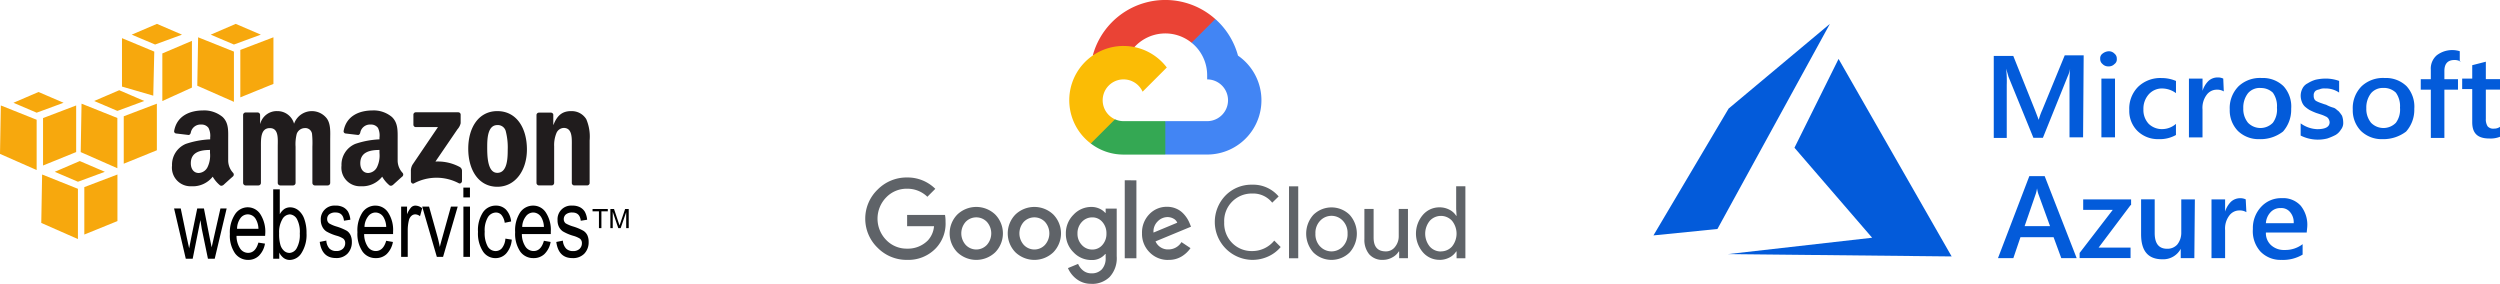
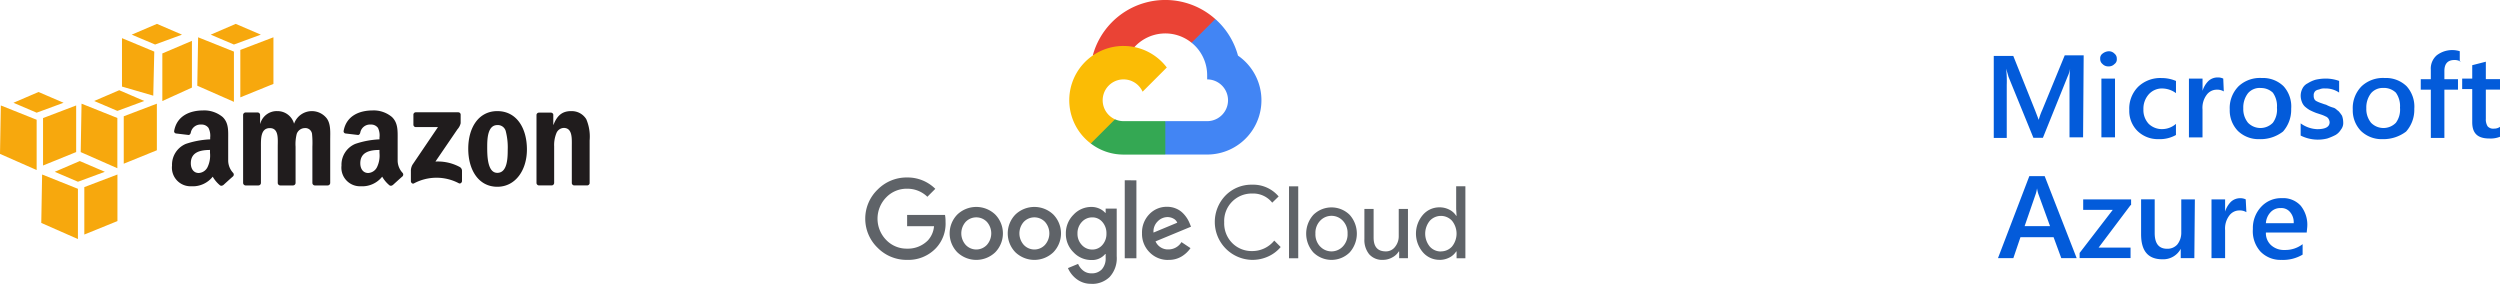
<svg xmlns="http://www.w3.org/2000/svg" width="379.501" height="43.093" viewBox="0 0 379.501 43.093">
  <g id="Group_12552" data-name="Group 12552" transform="translate(-925.5 -1178)">
    <g id="Group_12112" data-name="Group 12112" transform="translate(925.5 1178)">
      <g id="amazon-web-services" transform="translate(0 3.622)">
        <path id="Path_9168" data-name="Path 9168" d="M38.269,18.156c-1.868,0-3.953.72-4.39,3.088a.333.333,0,0,0,.281.408l1.914.229c.177-.009.3-.2.332-.383a1.5,1.5,0,0,1,1.583-1.2,1.278,1.278,0,0,1,1.1.51,2.637,2.637,0,0,1,.255,1.455v.281a13.328,13.328,0,0,0-3.7.689,3.427,3.427,0,0,0-2.092,3.292,2.822,2.822,0,0,0,2.935,3.139,3.844,3.844,0,0,0,3.242-1.455,4.816,4.816,0,0,0,1.123,1.327.393.393,0,0,0,.459-.051v.025c.392-.358,1.105-1.008,1.506-1.352a.388.388,0,0,0,0-.536,2.775,2.775,0,0,1-.74-1.863V22.623c0-1.33.113-2.555-.842-3.471a4.393,4.393,0,0,0-2.962-1Zm25.726,0c-1.869,0-3.952.72-4.39,3.088a.333.333,0,0,0,.281.408l1.914.229c.177-.009.3-.2.332-.383a1.5,1.5,0,0,1,1.583-1.2,1.277,1.277,0,0,1,1.1.51,2.632,2.632,0,0,1,.229,1.455v.281a13.158,13.158,0,0,0-3.675.689,3.426,3.426,0,0,0-2.092,3.292,2.822,2.822,0,0,0,2.935,3.139,3.847,3.847,0,0,0,3.242-1.455,4.8,4.8,0,0,0,1.123,1.327.393.393,0,0,0,.459-.051v.025c.392-.358,1.105-1.008,1.506-1.352a.391.391,0,0,0,0-.536,2.775,2.775,0,0,1-.74-1.863V22.623c0-1.33.086-2.555-.867-3.471a4.33,4.33,0,0,0-2.937-1Zm-14.471.1a2.59,2.59,0,0,0-2.578,1.914h-.025V18.82a.385.385,0,0,0-.358-.358H44.725a.389.389,0,0,0-.383.383V29.182a.4.4,0,0,0,.358.358h1.965a.387.387,0,0,0,.383-.383V23.669c0-1.2-.058-2.833,1.352-2.833,1.392,0,1.2,1.682,1.2,2.833v5.487a.39.39,0,0,0,.358.383h1.965a.387.387,0,0,0,.383-.383V23.669a6.289,6.289,0,0,1,.179-1.965,1.324,1.324,0,0,1,1.174-.867,1.024,1.024,0,0,1,1.148.893,13.658,13.658,0,0,1,.051,1.94v5.487a.39.39,0,0,0,.358.383h1.965a.387.387,0,0,0,.383-.383V22.623c0-1.11.112-2.37-.51-3.242a2.864,2.864,0,0,0-4.976.791,2.608,2.608,0,0,0-2.554-1.915Zm33.409,0c-2.84,0-4.415,2.5-4.415,5.717,0,3.2,1.558,5.768,4.415,5.768,2.748,0,4.492-2.511,4.492-5.666,0-3.261-1.58-5.818-4.492-5.818Zm11.2,0c-1.357,0-2.132.679-2.68,2.092h-.025V18.768a.378.378,0,0,0-.358-.281H89.261a.377.377,0,0,0-.383.332V29.155a.392.392,0,0,0,.358.383h1.94a.389.389,0,0,0,.383-.383V23.591a4.78,4.78,0,0,1,.332-1.965,1.259,1.259,0,0,1,1.123-.817c1.354,0,1.225,1.651,1.225,2.782v5.615a.387.387,0,0,0,.358.332h1.965a.388.388,0,0,0,.383-.332V22.7a6.717,6.717,0,0,0-.51-3.216,2.574,2.574,0,0,0-2.3-1.223Zm-23.582.179a.362.362,0,0,0-.358.383V20.3a.362.362,0,0,0,.358.383h3.369l-3.854,5.692a1.879,1.879,0,0,0-.255,1.021V28.9c0,.217.236.453.459.332a7.254,7.254,0,0,1,6.815-.025c.241.131.485-.115.485-.332V27.293a.671.671,0,0,0-.358-.562,7.006,7.006,0,0,0-3.675-.817l3.344-4.9a2.075,2.075,0,0,0,.485-.919V18.82a.36.36,0,0,0-.358-.383Zm12.379,1.94a1.25,1.25,0,0,1,1.3,1,9.79,9.79,0,0,1,.281,2.731c0,1.326-.062,3.522-1.583,3.522-1.538,0-1.531-2.718-1.531-3.981S81.486,20.377,82.933,20.377ZM39.315,24.154v.434a4.058,4.058,0,0,1-.358,2.144,1.586,1.586,0,0,1-1.352.919c-.751,0-1.2-.609-1.2-1.48C36.406,24.454,37.9,24.154,39.315,24.154Zm25.726,0v.434a4.058,4.058,0,0,1-.358,2.144,1.583,1.583,0,0,1-1.352.919c-.752,0-1.2-.609-1.2-1.48C62.132,24.454,63.622,24.154,65.041,24.154Z" transform="translate(-7.438 -5.012)" fill="#201c1d" />
-         <path id="Path_9169" data-name="Path 9169" d="M77.845,32.5v1.48h1V32.5Zm-28.866.255V43.3H49.9v-.944a2.273,2.273,0,0,0,.689.842,1.575,1.575,0,0,0,.919.281,2.144,2.144,0,0,0,1.761-1.046,5.138,5.138,0,0,0,.766-3.012,6.077,6.077,0,0,0-.332-2.144,2.952,2.952,0,0,0-.893-1.327,2.014,2.014,0,0,0-1.25-.459,1.633,1.633,0,0,0-.893.255,2.353,2.353,0,0,0-.689.791V32.755h-1Zm9.444,2.476a2.066,2.066,0,0,0-2.221,2.2,2.218,2.218,0,0,0,.229,1,1.809,1.809,0,0,0,.613.715A6.945,6.945,0,0,0,58.6,39.8a3.5,3.5,0,0,1,1,.434.835.835,0,0,1,.306.689,1.153,1.153,0,0,1-.358.867,1.365,1.365,0,0,1-1,.332,1.41,1.41,0,0,1-1.046-.383,1.952,1.952,0,0,1-.459-1.2l-1,.2c.225,1.638,1.041,2.451,2.45,2.45a2.309,2.309,0,0,0,1.761-.663,2.491,2.491,0,0,0,.663-1.787,2.378,2.378,0,0,0-.2-1.021,1.611,1.611,0,0,0-.562-.663,8.048,8.048,0,0,0-1.608-.663,4.925,4.925,0,0,1-1.072-.459.8.8,0,0,1-.306-.663.9.9,0,0,1,.306-.715,1.454,1.454,0,0,1,.97-.281q1.142,0,1.276,1.25l.97-.154a3.131,3.131,0,0,0-.358-1.225,1.909,1.909,0,0,0-.766-.689,2.491,2.491,0,0,0-1.147-.229Zm6.1,0a2.385,2.385,0,0,0-1.991,1.021,4.955,4.955,0,0,0-.766,3.012,4.794,4.794,0,0,0,.766,2.935,2.407,2.407,0,0,0,2.016,1,2.337,2.337,0,0,0,1.659-.613,3.368,3.368,0,0,0,.944-1.838l-1.021-.179c-.293,1.043-.834,1.555-1.583,1.557a1.445,1.445,0,0,1-1.2-.638,3.438,3.438,0,0,1-.562-1.94h4.39v-.358a4.808,4.808,0,0,0-.766-2.935,2.267,2.267,0,0,0-1.887-1.021Zm6.049,0a.911.911,0,0,0-.638.255,3.3,3.3,0,0,0-.638,1.072V35.383H68.4v7.631h1V39.034a6.392,6.392,0,0,1,.179-1.583,1.308,1.308,0,0,1,.383-.663.858.858,0,0,1,.587-.229,1.186,1.186,0,0,1,.715.281l.332-1.2a1.637,1.637,0,0,0-1.022-.408Zm12.2,0a2.332,2.332,0,0,0-1.94,1,4.923,4.923,0,0,0-.766,2.986,4.983,4.983,0,0,0,.766,2.986,2.24,2.24,0,0,0,1.888,1,2.169,2.169,0,0,0,1.633-.715,3.617,3.617,0,0,0,.842-2.092l-.97-.154a2.578,2.578,0,0,1-.51,1.429,1.239,1.239,0,0,1-.97.459,1.393,1.393,0,0,1-1.2-.689,4.176,4.176,0,0,1-.459-2.246,3.891,3.891,0,0,1,.485-2.2,1.47,1.47,0,0,1,1.225-.715,1.1,1.1,0,0,1,.842.383,2.358,2.358,0,0,1,.485,1.174l.97-.2a3.05,3.05,0,0,0-.791-1.812A2.1,2.1,0,0,0,82.771,35.231Zm5.692,0a2.385,2.385,0,0,0-1.991,1.021,4.955,4.955,0,0,0-.766,3.012,4.794,4.794,0,0,0,.766,2.935,2.408,2.408,0,0,0,2.016,1,2.341,2.341,0,0,0,1.659-.613,3.379,3.379,0,0,0,.944-1.838l-1.021-.179c-.293,1.043-.81,1.555-1.557,1.557a1.488,1.488,0,0,1-1.225-.638,3.444,3.444,0,0,1-.562-1.94h4.39v-.358a4.808,4.808,0,0,0-.766-2.935A2.266,2.266,0,0,0,88.463,35.231Zm5.9,0a2.066,2.066,0,0,0-2.221,2.2,2.21,2.21,0,0,0,.2,1,1.8,1.8,0,0,0,.613.715,6.926,6.926,0,0,0,1.557.663,3.811,3.811,0,0,1,1.021.434.835.835,0,0,1,.306.689,1.153,1.153,0,0,1-.358.867,1.364,1.364,0,0,1-1,.332,1.409,1.409,0,0,1-1.046-.383,1.954,1.954,0,0,1-.485-1.2l-1,.2c.225,1.638,1.04,2.451,2.45,2.45A2.369,2.369,0,0,0,96.2,42.53a2.487,2.487,0,0,0,.663-1.787,2.378,2.378,0,0,0-.2-1.021,1.661,1.661,0,0,0-.587-.663,7.59,7.59,0,0,0-1.583-.663,5.444,5.444,0,0,1-1.1-.459.8.8,0,0,1-.306-.663.922.922,0,0,1,.332-.715,1.457,1.457,0,0,1,.97-.281q1.142,0,1.276,1.25l.97-.154a3.131,3.131,0,0,0-.358-1.225,1.909,1.909,0,0,0-.766-.689,2.483,2.483,0,0,0-1.146-.229Zm-22.766.153,2.221,7.631h.944l2.221-7.631H75.957l-1.3,4.671c-.158.564-.3,1.052-.383,1.455-.109-.507-.212-1.04-.358-1.557l-1.276-4.569H71.593Zm6.253,0v7.631h1V35.384h-1Zm-32.719.1a2.326,2.326,0,0,0-1.94,1.046,4.983,4.983,0,0,0-.791,3.012,4.734,4.734,0,0,0,.766,2.909,2.436,2.436,0,0,0,2.016,1.021,2.3,2.3,0,0,0,1.633-.638A3.382,3.382,0,0,0,47.73,41l-1-.154c-.29,1.043-.817,1.555-1.557,1.557a1.446,1.446,0,0,1-1.2-.638,3.464,3.464,0,0,1-.562-1.94h4.338l.025-.358a4.925,4.925,0,0,0-.766-2.961,2.274,2.274,0,0,0-1.887-1.02Zm-11.2.179L35.709,43.3h1.046l1.174-5.871.2,1.3.944,4.569H40.1l1.812-7.631h-.944l-1,4.415-.332,1.48-.306-1.48-.867-4.415H37.445l-.919,4.467-.306,1.583-.358-1.633-.919-4.415H33.922Zm63.524.077V36.1h.97v2.552H98.8V36.1h.97v-.358Zm2.706,0v2.909h.358V36.175l.842,2.475h.358l.842-2.425v2.425h.383V35.742H102.4l-.689,2.042c-.069.2-.119.352-.154.459l-.154-.434-.689-2.067h-.561ZM64.5,36.277a1.437,1.437,0,0,1,1.225.715,3.036,3.036,0,0,1,.408,1.48H62.838a2.66,2.66,0,0,1,.536-1.583A1.4,1.4,0,0,1,64.5,36.277Zm23.94,0a1.439,1.439,0,0,1,1.225.715,3.036,3.036,0,0,1,.408,1.48H86.779a2.661,2.661,0,0,1,.536-1.583A1.406,1.406,0,0,1,88.437,36.277Zm-43.311.281a1.4,1.4,0,0,1,1.2.715,3.063,3.063,0,0,1,.408,1.48H43.493A2.745,2.745,0,0,1,44,37.145,1.377,1.377,0,0,1,45.126,36.558Zm6.329,0a1.338,1.338,0,0,1,1.123.715,4.138,4.138,0,0,1,.434,2.2,4.115,4.115,0,0,1-.459,2.2,1.345,1.345,0,0,1-1.1.74,1.239,1.239,0,0,1-.817-.306,1.939,1.939,0,0,1-.562-.893,5.91,5.91,0,0,1-.2-1.787,3.869,3.869,0,0,1,.485-2.119,1.35,1.35,0,0,1,1.1-.74Z" transform="translate(-7.506 -7.641)" />
        <path id="Path_9170" data-name="Path 9170" d="M13.688,22.888l-3.8,1.633,3.522,1.506,4.084-1.506ZM7.971,24.93l-.127,7.35,5.563,2.45V27.1Zm11.434,0-5.028,1.914v7.2L19.405,32Zm6-22.868L21.574,3.7,25.122,5.2,29.206,3.7,25.4,2.062Zm-5.309,2.17v7.35l4.747,1.379.154-6.687Zm10.617.408L26.22,6.555v7.223l4.492-2.042ZM7.422,12.407l-3.8,1.633,3.522,1.506,4.084-1.506-3.8-1.633ZM1.705,14.449,1.578,21.8l5.563,2.45V16.618Zm11.434,0L8.112,16.364v7.2l5.028-2.042Zm6.534-2.313-3.8,1.633,3.522,1.506,4.084-1.506-3.8-1.633Zm-5.717,2.042-.127,7.35,5.563,2.45V16.348Zm11.434,0-5.028,1.914v7.2l5.028-2.042ZM37.369,2.062,33.566,3.7,37.088,5.2,41.171,3.7l-3.8-1.633ZM31.652,4.1l-.127,7.35,5.563,2.45V6.274L31.652,4.1Zm11.434,0L38.058,6.018v7.2l5.028-2.042V4.1Z" transform="translate(-1.578 -2.062)" fill="#f7a80d" />
      </g>
      <g id="google_cloud-ar21" transform="translate(131.349)">
        <path id="Path_9171" data-name="Path 9171" d="M61.5,10.117l.934.016,2.538-2.538L65.1,6.519A11.4,11.4,0,0,0,46.509,12.06a1.374,1.374,0,0,1,.87-.049l5.073-.835s.261-.433.392-.406a6.338,6.338,0,0,1,8.661-.653Z" transform="translate(-11.976 -3.633)" fill="#ea4335" />
        <path id="Path_9172" data-name="Path 9172" d="M70.886,12.716a11.426,11.426,0,0,0-3.443-5.55l-3.6,3.6a6.329,6.329,0,0,1,2.364,4.932v.635a3.169,3.169,0,0,1,0,6.338H59.873l-.635.637v3.8l.635.631h6.339a8.236,8.236,0,0,0,4.666-15.022Z" transform="translate(-14.309 -4.281)" fill="#4285f4" />
        <path id="Path_9173" data-name="Path 9173" d="M51.116,31.16h6.338V26.086H51.116a3.136,3.136,0,0,1-1.3-.283l-.915.28-2.538,2.538-.222.858a8.134,8.134,0,0,0,4.98,1.682Z" transform="translate(-11.908 -7.696)" fill="#34a853" />
        <path id="Path_9174" data-name="Path 9174" d="M50.384,12.175a8.24,8.24,0,0,0-4.977,14.81l3.675-3.675a3.169,3.169,0,1,1,4.19-4.19l3.675-3.675a8.23,8.23,0,0,0-6.566-3.267Z" transform="translate(-11.175 -5.199)" fill="#fbbc05" />
        <path id="Path_9175" data-name="Path 9175" d="M10.575,49.129A6.169,6.169,0,0,1,6.1,47.292a6.132,6.132,0,0,1,0-8.834,6.175,6.175,0,0,1,4.471-1.838,5.978,5.978,0,0,1,4.287,1.723l-1.206,1.206a4.345,4.345,0,0,0-3.081-1.221,4.287,4.287,0,0,0-3.182,1.329,4.623,4.623,0,0,0,0,6.436,4.288,4.288,0,0,0,3.182,1.329,4.251,4.251,0,0,0,3.161-1.253,3.611,3.611,0,0,0,.931-2.152H10.578V42.309H16.33a5.457,5.457,0,0,1,.082,1.062,5.4,5.4,0,0,1-1.481,4,5.761,5.761,0,0,1-4.365,1.756Zm13.37-1.143a4.169,4.169,0,0,1-5.737,0,4.106,4.106,0,0,1,0-5.75,4.169,4.169,0,0,1,5.737,0,4.106,4.106,0,0,1,0,5.75Zm-4.471-1.127a2.2,2.2,0,0,0,3.206,0,2.632,2.632,0,0,0,.007-3.5,2.233,2.233,0,0,0-3.221,0,2.632,2.632,0,0,0,.007,3.5Zm13.29,1.127a4.169,4.169,0,0,1-5.737,0,4.106,4.106,0,0,1,0-5.75,4.169,4.169,0,0,1,5.737,0,4.106,4.106,0,0,1,0,5.75Zm-4.471-1.127a2.2,2.2,0,0,0,3.206,0,2.632,2.632,0,0,0,.007-3.5,2.233,2.233,0,0,0-3.221,0,2.632,2.632,0,0,0,.007,3.5Zm10.268,5.9a3.546,3.546,0,0,1-2.257-.719,4.15,4.15,0,0,1-1.312-1.664l1.542-.639a2.518,2.518,0,0,0,.762,1.008,1.94,1.94,0,0,0,1.268.426,2.059,2.059,0,0,0,1.579-.61,2.481,2.481,0,0,0,.572-1.756v-.572h-.061a2.574,2.574,0,0,1-2.12.916,3.683,3.683,0,0,1-2.7-1.174,3.888,3.888,0,0,1-1.16-2.839,3.937,3.937,0,0,1,1.16-2.861,3.674,3.674,0,0,1,2.7-1.182,2.892,2.892,0,0,1,1.243.26,2.536,2.536,0,0,1,.877.639h.061V41.34h1.679v7.234a4.207,4.207,0,0,1-1.076,3.153,3.8,3.8,0,0,1-2.755,1.045Zm.123-5.2a1.968,1.968,0,0,0,1.535-.693,2.511,2.511,0,0,0,.617-1.733,2.567,2.567,0,0,0-.617-1.756,1.96,1.96,0,0,0-1.535-.7,2.1,2.1,0,0,0-1.586.7,2.471,2.471,0,0,0-.657,1.756,2.423,2.423,0,0,0,.657,1.733,2.1,2.1,0,0,0,1.586.694Zm6.7-10.507V48.887h-1.77V37.045Zm4.851,12.084a3.847,3.847,0,0,1-2.854-1.16A3.922,3.922,0,0,1,46.236,45.1a3.964,3.964,0,0,1,1.106-2.9,3.634,3.634,0,0,1,2.694-1.13,3.41,3.41,0,0,1,1.358.267,3.2,3.2,0,0,1,1.037.686,4.769,4.769,0,0,1,.657.816,5,5,0,0,1,.4.794l.184.457-5.385,2.231a2.047,2.047,0,0,0,1.954,1.221,2.308,2.308,0,0,0,1.983-1.113l1.372.916a4.475,4.475,0,0,1-1.3,1.236,3.689,3.689,0,0,1-2.061.547ZM47.992,44.98l3.594-1.495a1.224,1.224,0,0,0-.572-.617,1.846,1.846,0,0,0-.931-.235,2.089,2.089,0,0,0-1.456.639,2.153,2.153,0,0,0-.649,1.709Zm14.97,4.149a5.762,5.762,0,0,1-4.044-9.781,5.5,5.5,0,0,1,4.044-1.633A5.054,5.054,0,0,1,66.975,39.5L66,40.446a3.675,3.675,0,0,0-3.038-1.388,4.166,4.166,0,0,0-4.25,4.364,4.232,4.232,0,0,0,1.228,3.161,4.14,4.14,0,0,0,3.022,1.206A4.281,4.281,0,0,0,66.309,46.2l.976.976a5.317,5.317,0,0,1-1.878,1.427,5.733,5.733,0,0,1-2.453.524Zm6.988-.242h-1.4V37.962h1.4ZM72.239,42.3a3.922,3.922,0,0,1,5.524,0,4.279,4.279,0,0,1,0,5.692,3.922,3.922,0,0,1-5.524,0,4.279,4.279,0,0,1,0-5.692Zm1.045,4.8a2.358,2.358,0,0,0,3.43,0,2.653,2.653,0,0,0,.725-1.96,2.682,2.682,0,0,0-.725-1.96,2.358,2.358,0,0,0-3.43,0,2.653,2.653,0,0,0-.725,1.96A2.682,2.682,0,0,0,73.284,47.109Zm13.329,1.778H85.27V47.85h-.061a2.509,2.509,0,0,1-.976.9,2.862,2.862,0,0,1-1.388.376,2.628,2.628,0,0,1-2.128-.855,3.428,3.428,0,0,1-.725-2.289V41.4h1.4v4.348q0,2.092,1.846,2.091a1.715,1.715,0,0,0,1.419-.7,2.556,2.556,0,0,0,.549-1.618V41.4h1.4v7.479Zm4.76.243a3.289,3.289,0,0,1-2.5-1.145,4.357,4.357,0,0,1,0-5.678,3.29,3.29,0,0,1,2.5-1.145,3.211,3.211,0,0,1,1.535.365,2.558,2.558,0,0,1,1.015.916h.061l-.061-1.037V37.959h1.4V48.887H93.985V47.85h-.061a2.6,2.6,0,0,1-1.015.916,3.233,3.233,0,0,1-1.535.363Zm.229-1.282a2.238,2.238,0,0,0,1.687-.733,3.114,3.114,0,0,0,0-3.92,2.291,2.291,0,0,0-3.366.007,3.092,3.092,0,0,0,0,3.92,2.23,2.23,0,0,0,1.679.74Z" transform="translate(-4.226 -9.679)" fill="#5f6368" />
      </g>
      <g id="microsoft_azure-ar21" transform="translate(250.995 3.622)">
        <path id="Path_9176" data-name="Path 9176" d="M62.74,20.651H60.681V12.612a23.539,23.539,0,0,1,.089-2.383,4.389,4.389,0,0,1-.359,1.147L56.64,20.725H55.2l-3.777-9.256-.359-1.247a17.637,17.637,0,0,1,.089,2.472v8.049H49.182V8.293h2.963l3.324,8.3L56.007,18a9.35,9.35,0,0,1,.538-1.5l3.412-8.3H62.83ZM66.6,9.88a1.163,1.163,0,0,1-.9-.353.952.952,0,0,1-.359-.794A.854.854,0,0,1,65.7,7.94a1.611,1.611,0,0,1,.9-.353,1.163,1.163,0,0,1,.9.353.952.952,0,0,1,.359.794.854.854,0,0,1-.359.794A1.163,1.163,0,0,1,66.6,9.88Zm.987,10.77H65.522V11.735h2.065Zm9.245-.351a4.949,4.949,0,0,1-2.6.624A4.435,4.435,0,0,1,71,19.687a4.279,4.279,0,0,1-1.247-3.179A4.687,4.687,0,0,1,71.1,12.976a4.85,4.85,0,0,1,3.59-1.324,5.493,5.493,0,0,1,2.153.44v1.85a3.6,3.6,0,0,0-1.976-.706,2.683,2.683,0,0,0-2.154.883A3.266,3.266,0,0,0,71.9,16.4a3.05,3.05,0,0,0,.808,2.207,2.87,2.87,0,0,0,2.065.794,3.194,3.194,0,0,0,2.065-.794V20.3ZM84.1,13.68a1.944,1.944,0,0,0-1.079-.264,1.893,1.893,0,0,0-1.527.794,3.272,3.272,0,0,0-.624,2.207v4.239H78.81v-8.92h2.065v1.853a3.558,3.558,0,0,1,.9-1.5,2.059,2.059,0,0,1,1.436-.53,1.818,1.818,0,0,1,.808.177Zm5.474,7.243a4.513,4.513,0,0,1-3.324-1.236,4.477,4.477,0,0,1-1.247-3.263,4.687,4.687,0,0,1,1.346-3.532,4.729,4.729,0,0,1,3.5-1.247,4.479,4.479,0,0,1,3.324,1.247,4.587,4.587,0,0,1,1.157,3.436A4.968,4.968,0,0,1,93.09,19.77a5.549,5.549,0,0,1-3.511,1.158Zm.089-7.768a2.336,2.336,0,0,0-1.884.794,3.511,3.511,0,0,0-.719,2.285,3.285,3.285,0,0,0,.719,2.207,2.633,2.633,0,0,0,3.768,0,3.347,3.347,0,0,0,.624-2.285,3.491,3.491,0,0,0-.624-2.285,2.6,2.6,0,0,0-1.884-.706Zm6.106,7.232V18.529a4.565,4.565,0,0,0,2.514.883q1.884,0,1.884-1.059a1.24,1.24,0,0,0-.179-.53.893.893,0,0,0-.449-.353,4.417,4.417,0,0,0-.624-.264l-.808-.264a10.607,10.607,0,0,1-.987-.441,4.973,4.973,0,0,1-.719-.53,1.919,1.919,0,0,1-.449-.706,2.574,2.574,0,0,1-.179-.883,2.411,2.411,0,0,1,.27-1.147,1.747,1.747,0,0,1,.808-.794,4.726,4.726,0,0,1,1.168-.53,7.039,7.039,0,0,1,1.346-.177,6,6,0,0,1,2.244.353v1.768a3.624,3.624,0,0,0-2.154-.623,1.779,1.779,0,0,0-.719.087c-.179.087-.359.087-.538.176a.7.7,0,0,0-.359.353.786.786,0,0,0-.089.441,1.1,1.1,0,0,0,.089.53.692.692,0,0,0,.359.353,4.417,4.417,0,0,0,.624.264c.27.087.449.176.808.264a5.547,5.547,0,0,0,1.074.441c.359.087.538.353.808.53a4.906,4.906,0,0,1,.538.706,3.129,3.129,0,0,1,.179.97,1.6,1.6,0,0,1-.359,1.147,2.3,2.3,0,0,1-.806.8,8.835,8.835,0,0,1-1.247.53,5.841,5.841,0,0,1-4.049-.443Zm12.482.536a4.513,4.513,0,0,1-3.324-1.236,4.477,4.477,0,0,1-1.247-3.263,4.687,4.687,0,0,1,1.346-3.532,4.729,4.729,0,0,1,3.5-1.247,4.479,4.479,0,0,1,3.324,1.247,4.607,4.607,0,0,1,1.168,3.443,4.968,4.968,0,0,1-1.247,3.443,5.724,5.724,0,0,1-3.532,1.149Zm.089-7.768a2.336,2.336,0,0,0-1.884.794,3.511,3.511,0,0,0-.719,2.285,3.285,3.285,0,0,0,.719,2.207,2.633,2.633,0,0,0,3.768,0,3.347,3.347,0,0,0,.624-2.285,3.491,3.491,0,0,0-.624-2.285,2.6,2.6,0,0,0-1.889-.721ZM120.1,9.176a1.834,1.834,0,0,0-.987-.264c-.987,0-1.527.53-1.527,1.676v1.237h2.065v1.589h-2.065v7.332h-2.057V13.412H114V11.823h1.527V10.409a2.672,2.672,0,0,1,.895-2.207,3.863,3.863,0,0,1,3.5-.624V9.169h.172Zm5.93,11.387a3.818,3.818,0,0,1-1.616.264c-1.795,0-2.6-.794-2.6-2.472v-5.03h-1.527V11.735h1.527V9.7l2.065-.53v2.649h2.154v1.589h-2.154v4.421a1.976,1.976,0,0,0,.27,1.147,1.129,1.129,0,0,0,.987.353,1.526,1.526,0,0,0,.895-.274v1.5ZM61.766,38.984H59.43l-1.168-3.177H53.235l-1.079,3.179H49.823l4.758-12.447H56.91Zm-4.041-4.855L55.93,29.186a5.547,5.547,0,0,1-.179-.794,5.551,5.551,0,0,1-.179.794l-1.706,4.943Zm12.221-3.183L65.1,37.386h4.847v1.589H62.215V38.2l5.03-6.538H62.757V30.069h7.272v.877Zm9.684,8.039H77.564V37.573a3.011,3.011,0,0,1-2.784,1.589c-2.154,0-3.233-1.236-3.233-3.8v-5.3h2.065v5.119q0,2.383,1.884,2.383a1.987,1.987,0,0,0,1.527-.623,2.813,2.813,0,0,0,.623-1.766V30.068h2.063Zm7.9-6.973a1.944,1.944,0,0,0-1.079-.264,1.893,1.893,0,0,0-1.527.794,3.272,3.272,0,0,0-.624,2.207v4.238H82.235V30.068H84.3v1.853a3.558,3.558,0,0,1,.9-1.5,2.053,2.053,0,0,1,1.421-.53,1.818,1.818,0,0,1,.808.177ZM96.687,35.1H90.493a2.451,2.451,0,0,0,.808,1.943,2.906,2.906,0,0,0,2.065.706,4.284,4.284,0,0,0,2.7-.883v1.589a5.836,5.836,0,0,1-3.241.8,4.226,4.226,0,0,1-3.141-1.247,4.6,4.6,0,0,1-1.168-3.443,4.708,4.708,0,0,1,1.247-3.355,4.108,4.108,0,0,1,3.141-1.326,3.589,3.589,0,0,1,2.874,1.147,4.6,4.6,0,0,1,.987,3.263Zm-1.976-1.413a2.36,2.36,0,0,0-.538-1.676,1.7,1.7,0,0,0-1.436-.624,1.987,1.987,0,0,0-1.527.623,2.658,2.658,0,0,0-.719,1.676Z" transform="translate(2.477 -3.425)" fill="#035bda" />
-         <path id="Path_9177" data-name="Path 9177" d="M32.317,9.263,25.622,22.746,37.412,36.407,15.536,38.891l33.945.355ZM31,3.941,15.627,16.8,4.217,36.053l9.712-.974Z" transform="translate(-4.217 -3.941)" fill="#035bda" fill-rule="evenodd" />
      </g>
    </g>
  </g>
</svg>